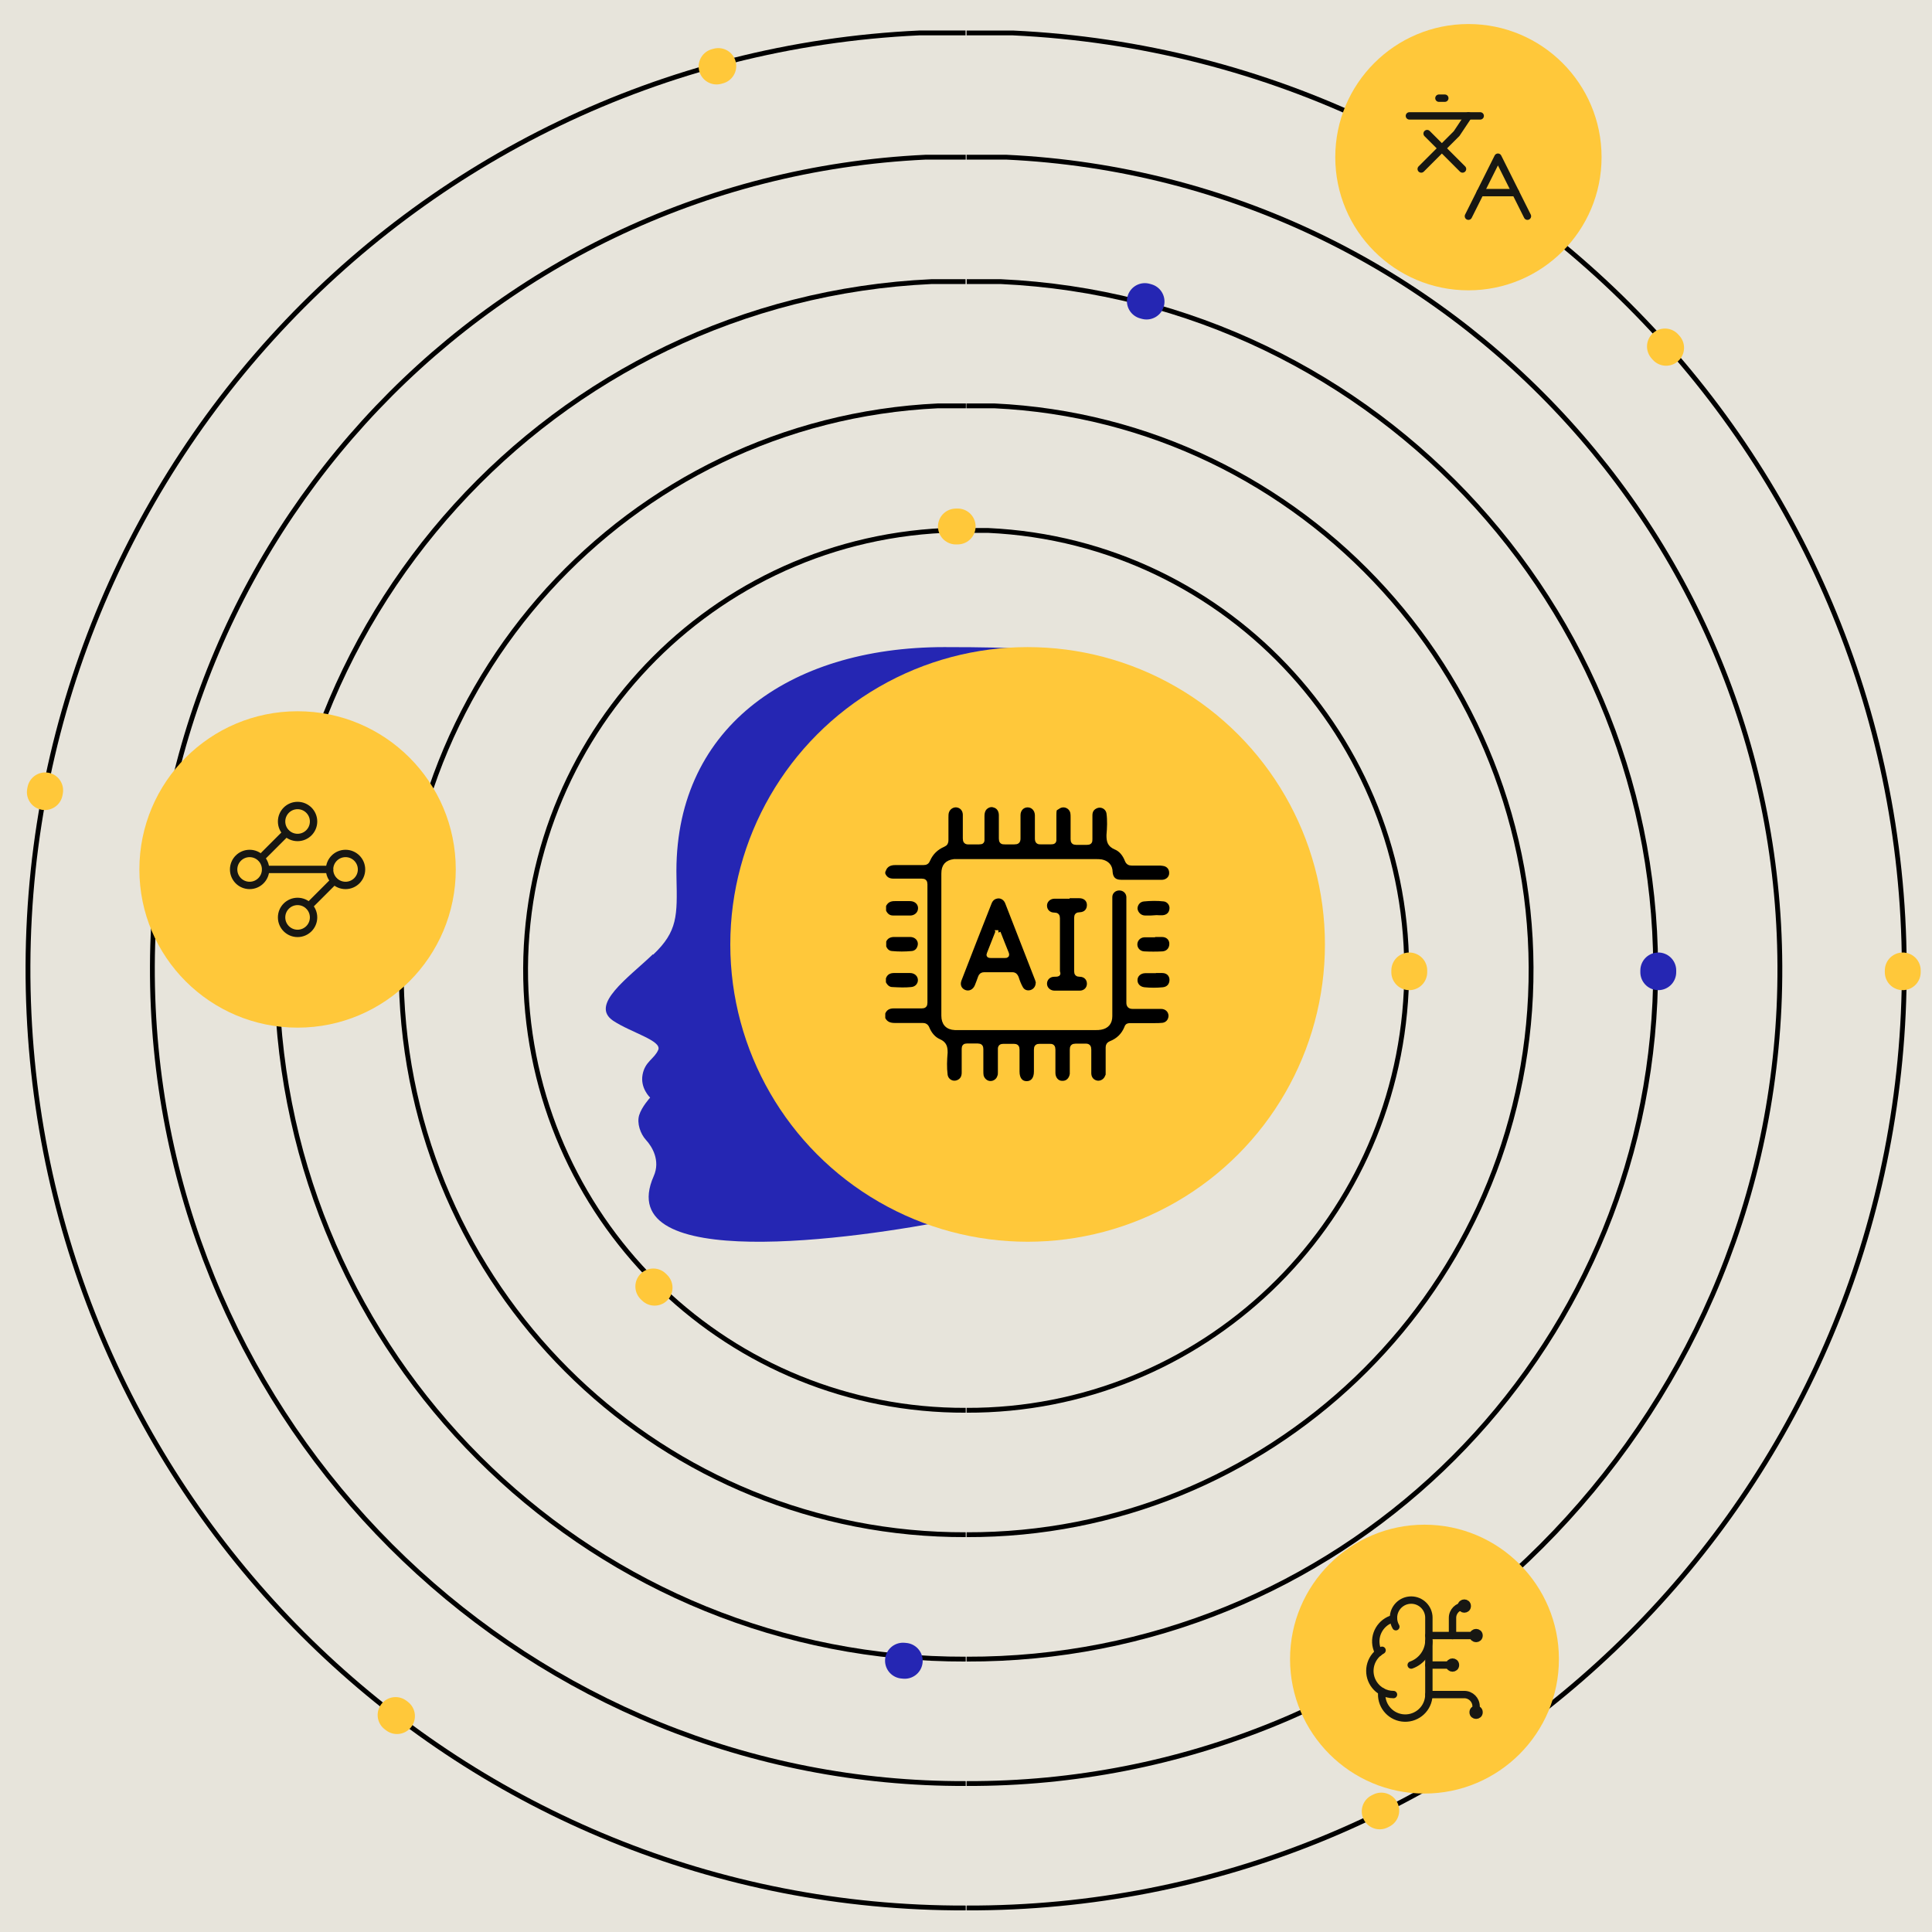
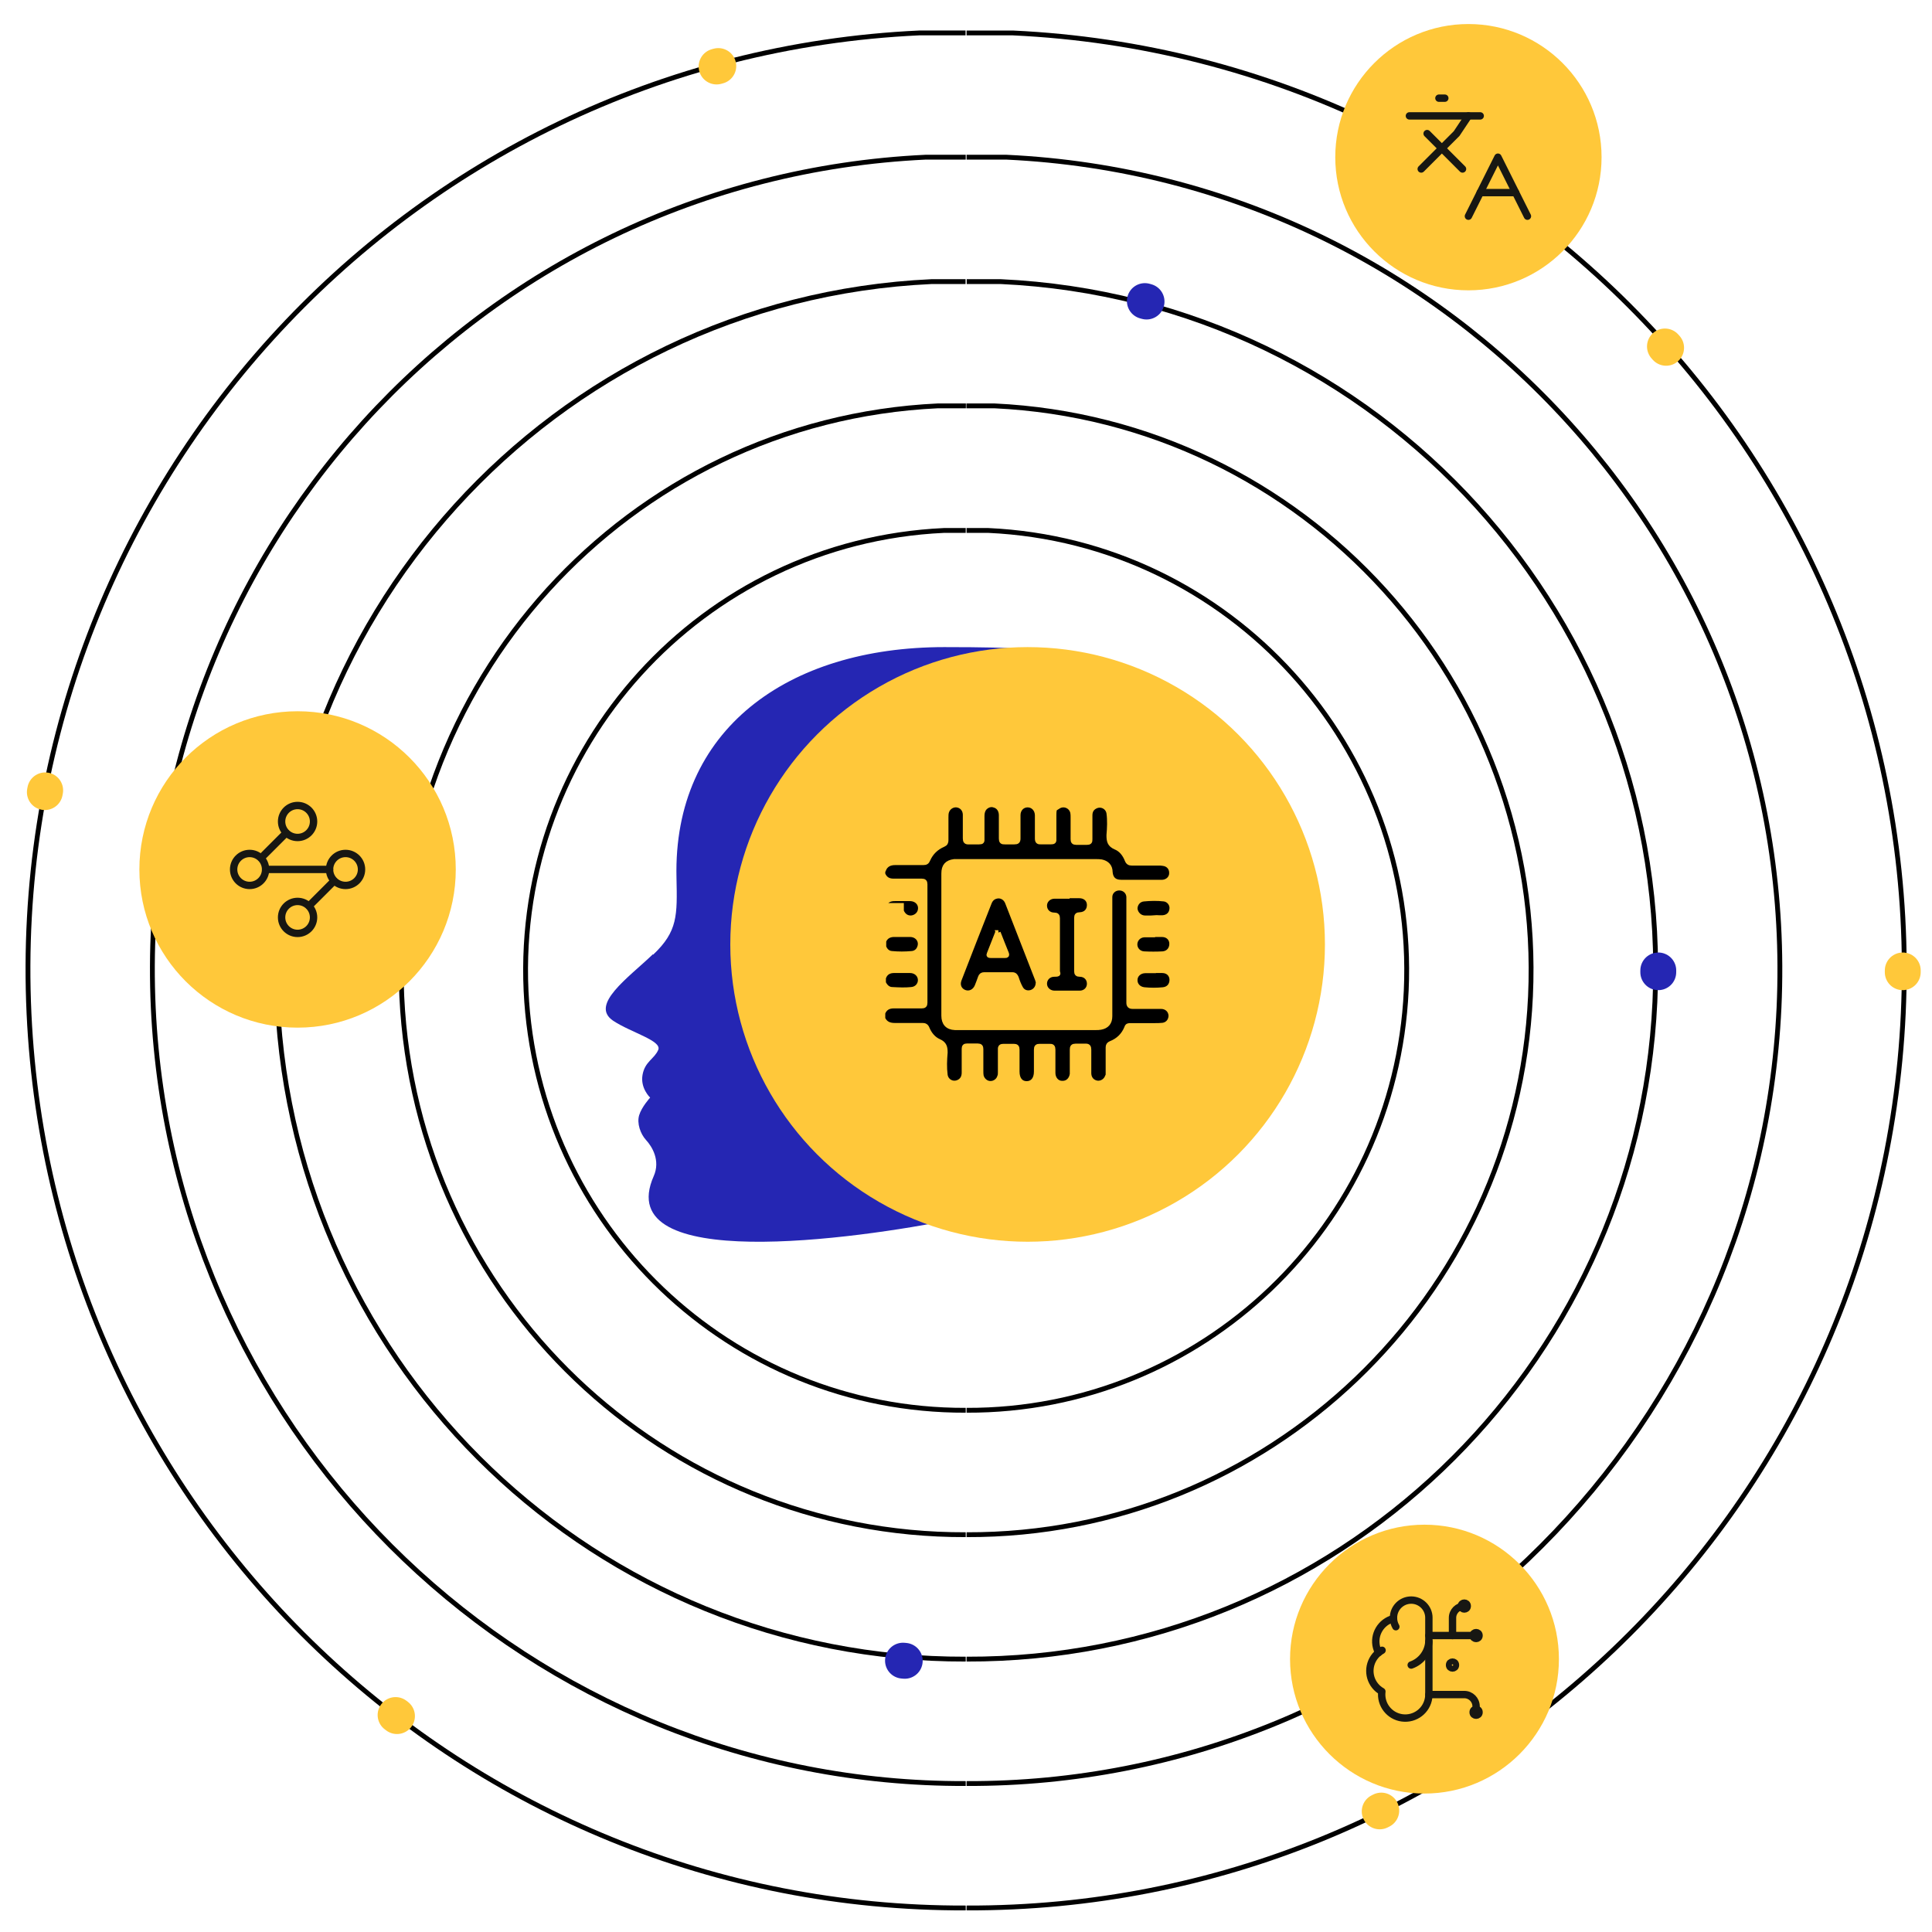
<svg xmlns="http://www.w3.org/2000/svg" id="Layer_1" data-name="Layer 1" viewBox="0 0 1200 1200">
  <defs>
    <style>
      .cls-1 {
        stroke-linejoin: round;
        stroke-width: 4.58px;
      }

      .cls-1, .cls-2, .cls-3 {
        stroke-linecap: round;
      }

      .cls-1, .cls-2, .cls-3, .cls-4 {
        fill: none;
      }

      .cls-1, .cls-5 {
        stroke: #171713;
      }

      .cls-6 {
        fill: #e7e4db;
      }

      .cls-7, .cls-5 {
        fill: #ffc83a;
      }

      .cls-8 {
        stroke-width: 3.01px;
      }

      .cls-8, .cls-2, .cls-3, .cls-4 {
        stroke-miterlimit: 10;
      }

      .cls-8, .cls-3 {
        stroke: #ffc83a;
      }

      .cls-9 {
        fill: #2526b3;
      }

      .cls-2 {
        stroke: #2526b3;
        stroke-dasharray: 1.1 712.68;
      }

      .cls-2, .cls-3 {
        stroke-width: 22.28px;
      }

      .cls-3 {
        stroke-dasharray: 1.1 645.84;
      }

      .cls-5 {
        stroke-dasharray: 4.32 4.32;
        stroke-width: 1.1px;
      }

      .cls-4 {
        stroke: #000;
        stroke-width: 3px;
      }
    </style>
  </defs>
-   <rect class="cls-6" width="1200" height="1200" />
  <g>
    <path class="cls-4" d="M600.34,1185.07c310.82,1,567.35-244.08,581.81-555.51,14.85-321.36-232.84-594.15-553.1-609.1h-28.7" />
    <path class="cls-4" d="M600.34,1107.79c269.58.9,491.98-211.67,504.63-481.84,12.85-278.61-201.83-515.26-479.74-528.31h-24.89" />
    <path class="cls-4" d="M600.34,1030.51c228.33.7,416.81-179.35,427.55-408.18,10.94-236.05-171.02-436.58-406.37-447.42h-21.08" />
    <path class="cls-4" d="M600.34,953.23c187.08.6,341.54-146.83,350.27-334.41,8.93-193.4-140.21-357.69-333.01-366.73h-17.36" />
    <path class="cls-4" d="M600.34,875.95c145.93.5,266.26-114.51,273.09-260.64,6.93-150.85-109.2-278.91-259.54-285.83h-13.55" />
    <path class="cls-4" d="M599.83,1185.07c-310.82,1-567.35-244.08-581.81-555.51C3.07,308.19,250.77,35.3,571.03,20.45h28.7" />
    <path class="cls-4" d="M599.83,1107.79c-269.58.9-491.98-211.67-504.63-481.84C82.26,347.33,297.04,110.68,574.94,97.63h24.89" />
    <path class="cls-4" d="M599.83,1030.51c-228.33.7-416.81-179.35-427.55-408.18-10.94-236.05,171.02-436.58,406.37-447.42h21.08" />
    <path class="cls-4" d="M599.83,953.23c-187.08.6-341.54-146.83-350.27-334.41-8.93-193.4,140.21-357.69,333.01-366.73h17.36" />
    <path class="cls-4" d="M599.83,875.95c-145.93.5-266.26-114.51-273.09-260.64-6.93-150.85,109.2-278.91,259.54-285.83h13.55" />
    <circle class="cls-3" cx="599.53" cy="602.76" r="582.31" />
    <circle class="cls-2" cx="599.53" cy="602.76" r="430.46" />
-     <circle class="cls-3" cx="599.53" cy="602.76" r="275.8" />
    <circle class="cls-5" cx="884.76" cy="1030.51" r="32.72" />
    <path class="cls-7" d="M968.27,1030.51c0,46.07-37.44,83.5-83.5,83.5s-83.5-37.44-83.5-83.5,37.44-83.5,83.5-83.5,83.5,37.44,83.5,83.5h0Z" />
    <path class="cls-7" d="M283.09,540.03c0,54.2-43.96,98.26-98.26,98.26s-98.26-43.96-98.26-98.26,43.96-98.26,98.26-98.26,98.26,43.96,98.26,98.26h0Z" />
    <circle class="cls-7" cx="911.86" cy="97.63" r="32.42" />
    <path class="cls-7" d="M994.76,97.63c0,45.67-37.03,82.7-82.7,82.7s-82.7-37.03-82.7-82.7,37.03-82.7,82.7-82.7,82.7,37.03,82.7,82.7h0Z" />
    <path class="cls-9" d="M405.73,592.92c15.26-14.45,14.95-24.29,14.45-47.67-2.21-92.13,69.15-143.32,166.3-143.32s51.49,5.92,73.47,16.46l-.9,2.21c-13.15,35.03-37.13,63.73-64.63,89.02-133.28,122.44-1.51,247.6-1.51,247.7-61.72,12.34-213.67,33.72-186.88-26.8,4.32-9.74-1.1-18.47-4.72-22.38-3.61-3.91-5.82-10.54-4.32-15.46,1.51-5.12,6.82-10.94,6.82-10.94,0,0-6.22-5.82-4.72-14.15,1.51-8.33,7.23-9.74,9.74-15.46,2.51-5.72-16.76-10.74-27.9-18.07-14.95-9.94,9.43-26.8,24.49-41.25h.1l.2.1h0Z" />
    <circle class="cls-7" cx="638.27" cy="586.6" r="184.67" />
    <g>
      <path class="cls-8" d="M548.85,584.69c1.2-3.11,3.71-4.32,6.93-4.22h9.43c4.62,0,7.43,3.91,6.02,7.83-.7,2.21-2.51,3.71-4.82,3.91-4.22.4-8.43.4-12.55,0-2.51-.2-4.11-1.91-4.92-4.11v-3.51h-.1v.1h0Z" />
-       <path class="cls-8" d="M548.85,562.41c1.41-3.11,3.81-4.32,7.23-4.22h9.03c4.72,0,7.53,3.71,6.32,7.73-.7,2.31-3.01,4.11-5.72,4.22h-11.04c-2.81,0-4.72-1.61-5.82-4.22v-3.51h0Z" />
+       <path class="cls-8" d="M548.85,562.41c1.41-3.11,3.81-4.32,7.23-4.22h9.03c4.72,0,7.53,3.71,6.32,7.73-.7,2.31-3.01,4.11-5.72,4.22c-2.81,0-4.72-1.61-5.82-4.22v-3.51h0Z" />
      <path class="cls-8" d="M548.85,607.07c1.2-3.11,3.61-4.32,6.93-4.22h9.43c3.61,0,6.32,2.51,6.42,5.72.1,3.11-2.21,5.82-5.72,6.02-3.81.4-7.73.2-11.54,0-2.71,0-4.42-1.71-5.62-4.11v-3.51h0l.1.1h0Z" />
      <g>
        <path class="cls-8" d="M548.85,540.03c1.41-3.11,3.91-4.22,7.23-4.22h17.46c1.51,0,2.21-.4,2.81-1.91,1.91-4.32,5.12-7.43,9.53-9.33,1.41-.6,1.71-1.41,1.71-2.71v-14.15c0-1.2,0-2.51.4-3.61.9-2.71,3.61-4.42,6.32-4.11,3.01.4,5.12,2.71,5.22,5.92v14.85c0,1.71.5,2.31,2.21,2.21h6.32c2.11,0,1.91-.5,1.91-2.01v-13.95c0-1.61.2-3.21,1.2-4.72,1.51-2.01,4.11-3.01,6.32-2.21,2.71.7,4.32,3.01,4.42,6.02v14.75c0,1.71.5,2.21,2.21,2.11h5.92c1.71,0,2.31-.4,2.31-2.21v-12.85c0-4.22,0-1,0-1.61,0-3.71,2.61-6.32,5.92-6.32s5.92,2.61,6.02,6.32v14.45c0,1.91.6,2.31,2.31,2.21h6.02c2.01,0,2.11-.4,2.01-2.01v-14.45c0-4.82.6-4.11,2.31-5.32,3.51-2.61,8.43-.7,9.33,3.51.2,1,.2,2.01.2,3.01v13.55c0,1.41.4,2.01,1.91,2.01h6.72c1.51,0,2.01-.4,1.91-1.91v-14.85c0-2.51.9-4.42,3.21-5.62,3.61-1.91,7.93.2,8.53,4.22.6,4.42.4,9.03,0,13.65,0,3.51.4,5.82,4.11,7.43,3.51,1.41,5.82,4.42,7.23,8.03.6,1.51,1.51,1.91,2.81,1.91h16.56c1,0,2.01,0,3.01.2,3.21.4,5.32,2.81,5.22,6.02,0,3.11-2.51,5.42-5.62,5.62h-25.79c-4.22,0-6.42-2.21-6.72-6.32,0-3.51-2.11-5.62-5.42-6.32-1.1-.2-2.21-.2-3.31-.2h-88.22c-4.42.6-6.42,2.81-6.42,7.43v88.32c0,4.62,2.31,7.23,6.93,7.43h87.52c1,0,2.01,0,3.01-.2,3.81-.7,5.72-3.01,5.72-6.93v-73.97c0-3.21,2.61-5.62,5.82-5.62s5.72,2.31,5.92,5.42v65.84c0,1.61.7,2.31,2.31,2.31h17.66c3.51,0,6.02,2.31,6.22,5.62,0,3.11-2.01,5.62-5.12,6.02-1.71.2-3.51.2-5.22.2h-14.85c-1.1,0-1.91,0-2.31,1.41-1.91,4.72-5.32,7.93-9.94,9.74-1.2.5-1.61,1.2-1.61,2.51v14.35c0,4.82,0,2.51-.4,3.61-.9,2.71-3.61,4.42-6.32,4.11-3.01-.4-5.12-2.71-5.22-5.92v-14.85c0-1.71-.5-2.31-2.21-2.21h-6.02c-1.71,0-2.11.6-2.11,2.11v15.26c-.5,3.61-3.01,5.92-6.32,5.72-3.21,0-5.62-2.81-5.62-6.42v-14.45c0-1.71-.5-2.21-2.21-2.11h-6.02c-1.61,0-2.11.4-2.11,2.11v13.65c0,4.62-2.31,7.43-6.02,7.43s-5.92-2.81-5.92-7.43v-13.65c0-1.61-.5-2.11-2.11-2.11h-6.32c-1.51,0-2.11.4-2.01,2.01v14.15c0,1,0,1.91-.4,2.71-.7,2.51-3.21,4.32-5.82,4.22-2.61,0-4.92-2.01-5.62-4.62-.2-1-.2-2.11-.2-3.11v-13.55c0-1.41-.4-2.01-1.91-2.01h-6.82c-1.2,0-1.71.4-1.71,1.71v14.85c0,2.51-.9,4.62-3.21,5.82-3.61,1.91-7.93-.2-8.53-4.32-.6-4.62-.4-9.33,0-13.95,0-3.31-.5-5.42-3.91-6.93-3.51-1.51-5.92-4.62-7.33-8.03-.6-1.51-1.51-1.91-2.81-1.91h-17.46c-3.21,0-5.82-1.1-7.23-4.22v-3.51c1.2-3.01,3.51-4.32,6.72-4.32h17.46c1.51,0,2.01-.5,2.01-2.01v-73.57c0-1.51-.5-2.01-2.01-2.01h-17.46c-3.21,0-5.42-1.2-6.72-4.32v-3.51h0l.2.4h0l.3.2h0Z" />
        <path class="cls-8" d="M644.8,610.39c0,3.01-1.91,5.32-4.42,6.02-2.51.7-5.12-.2-6.42-2.61-1.2-2.11-2.01-4.32-2.71-6.52-.5-1.2-1.1-1.91-2.51-1.91h-17.46c-1.2,0-1.91.5-2.31,1.61-.6,1.91-1.41,3.71-2.11,5.62-1.41,3.31-4.62,4.92-7.83,3.71-3.11-1.2-4.62-4.42-3.21-7.93,6.22-15.96,12.34-31.92,18.67-47.77,1-2.51,2.81-3.91,5.62-4.11,2.51,0,4.72,1.51,5.72,4.22,6.22,15.86,12.34,31.82,18.57,47.67.2.7.5,1.71.6,2.11h-.1l-.1-.1h0ZM620.11,579.27h-.5c-1.71,4.42-3.51,8.83-5.22,13.25-.4.9,0,1,.9,1h9.03c.9,0,1.2-.2.9-1.1-1.71-4.32-3.51-8.63-5.22-13.15h.1Z" />
        <path class="cls-8" d="M662.86,556.39h7.53c3.61,0,6.22,2.31,6.22,5.72s-2.21,5.92-6.02,6.02c-1.41,0-1.91.5-1.91,1.91v33.22c0,1.41.5,1.91,1.91,1.91,3.61,0,6.02,2.51,6.02,5.82s-2.51,5.82-6.02,5.82h-15.56c-3.51,0-6.22-2.61-6.22-5.82s2.51-5.82,6.02-5.82,2.01-.5,2.01-2.01v-32.82c0-1.51-.5-2.01-2.01-2.01-3.61,0-6.02-2.61-6.02-5.82s2.61-5.72,6.02-5.82h8.03v-.3h0Z" />
      </g>
      <path class="cls-8" d="M716.56,580.48h5.22c3.61,0,6.02,2.51,6.02,5.72s-2.01,5.92-5.62,6.22c-3.81.2-7.83.2-11.64,0-3.31-.2-5.62-2.81-5.62-5.82s2.31-5.72,5.72-5.92h5.82l.1-.2h0Z" />
      <path class="cls-8" d="M716.86,570.14h-5.62c-3.31,0-5.92-2.61-6.22-5.72,0-3.01,2.11-5.72,5.32-6.02,4.22-.4,8.53-.5,12.75,0,2.71.4,4.72,2.71,4.82,5.42,0,3.01-1.61,5.22-4.32,5.92-2.31.6-4.82,0-6.82.2h0l.1.2h0Z" />
      <path class="cls-8" d="M716.46,602.86h5.42c3.51,0,5.92,2.31,6.02,5.62,0,3.31-1.91,5.82-5.42,6.22-3.91.4-7.93.4-11.84,0-3.51-.4-5.72-3.01-5.62-6.02,0-3.21,2.81-5.72,6.32-5.72h5.12v-.1Z" />
    </g>
    <g>
      <path class="cls-1" d="M886.41,82.97l21.99,21.99" />
      <path class="cls-1" d="M882.74,104.96l21.99-21.99,7.33-11" />
      <path class="cls-1" d="M875.41,71.98h43.98" />
      <path class="cls-1" d="M893.74,60.98h3.66" />
      <path class="cls-1" d="M948.72,134.28l-18.33-36.65-18.33,36.65" />
      <path class="cls-1" d="M919.39,119.62h21.99" />
    </g>
    <g>
      <path class="cls-1" d="M887.51,1004.87c.02-6.07-4.89-11.01-10.96-11.03s-11.01,4.89-11.03,10.96c0,.17,0,.35.01.52-7.84,2.02-12.57,10.01-10.55,17.84.29,1.14.73,2.26,1.28,3.3-6.28,5.11-7.24,14.33-2.14,20.62,1.15,1.43,2.57,2.62,4.18,3.52-1.03,8.03,4.63,15.38,12.66,16.42,8.03,1.03,15.38-4.63,16.42-12.66.08-.62.12-1.24.12-1.87v-47.64h.01Z" />
      <path class="cls-1" d="M876.52,1034.19c6.29-2.22,10.63-8,10.99-14.66" />
      <path class="cls-1" d="M865.53,1005.34c.07,1.78.57,3.5,1.46,5.04" />
      <path class="cls-1" d="M856.28,1026.48c.67-.54,1.39-1.03,2.15-1.46" />
-       <path class="cls-1" d="M865.52,1052.52c-2.53,0-5.01-.65-7.21-1.89" />
-       <path class="cls-1" d="M887.51,1034.19h14.66" />
      <path class="cls-1" d="M887.51,1052.52h21.99c4.04,0,7.33,3.28,7.33,7.33v3.66" />
      <path class="cls-1" d="M887.51,1015.87h29.32" />
      <path class="cls-1" d="M902.18,1015.87v-10.99c0-4.04,3.28-7.33,7.33-7.33" />
      <circle class="cls-1" cx="902.18" cy="1034.19" r="1.84" />
      <circle class="cls-1" cx="909.5" cy="997.55" r="1.84" />
      <circle class="cls-1" cx="916.83" cy="1063.52" r="1.84" />
      <circle class="cls-1" cx="916.83" cy="1015.87" r="1.84" />
    </g>
    <g>
      <circle class="cls-1" cx="184.83" cy="510.24" r="9.93" />
      <path class="cls-1" d="M177.69,517.39l-15.49,15.49" />
      <circle class="cls-1" cx="155.04" cy="540.03" r="9.93" />
      <path class="cls-1" d="M164.97,540.03h39.72" />
      <circle class="cls-1" cx="214.62" cy="540.03" r="9.93" />
      <path class="cls-1" d="M191.98,562.67l15.49-15.49" />
      <circle class="cls-1" cx="184.83" cy="569.82" r="9.93" />
    </g>
  </g>
</svg>